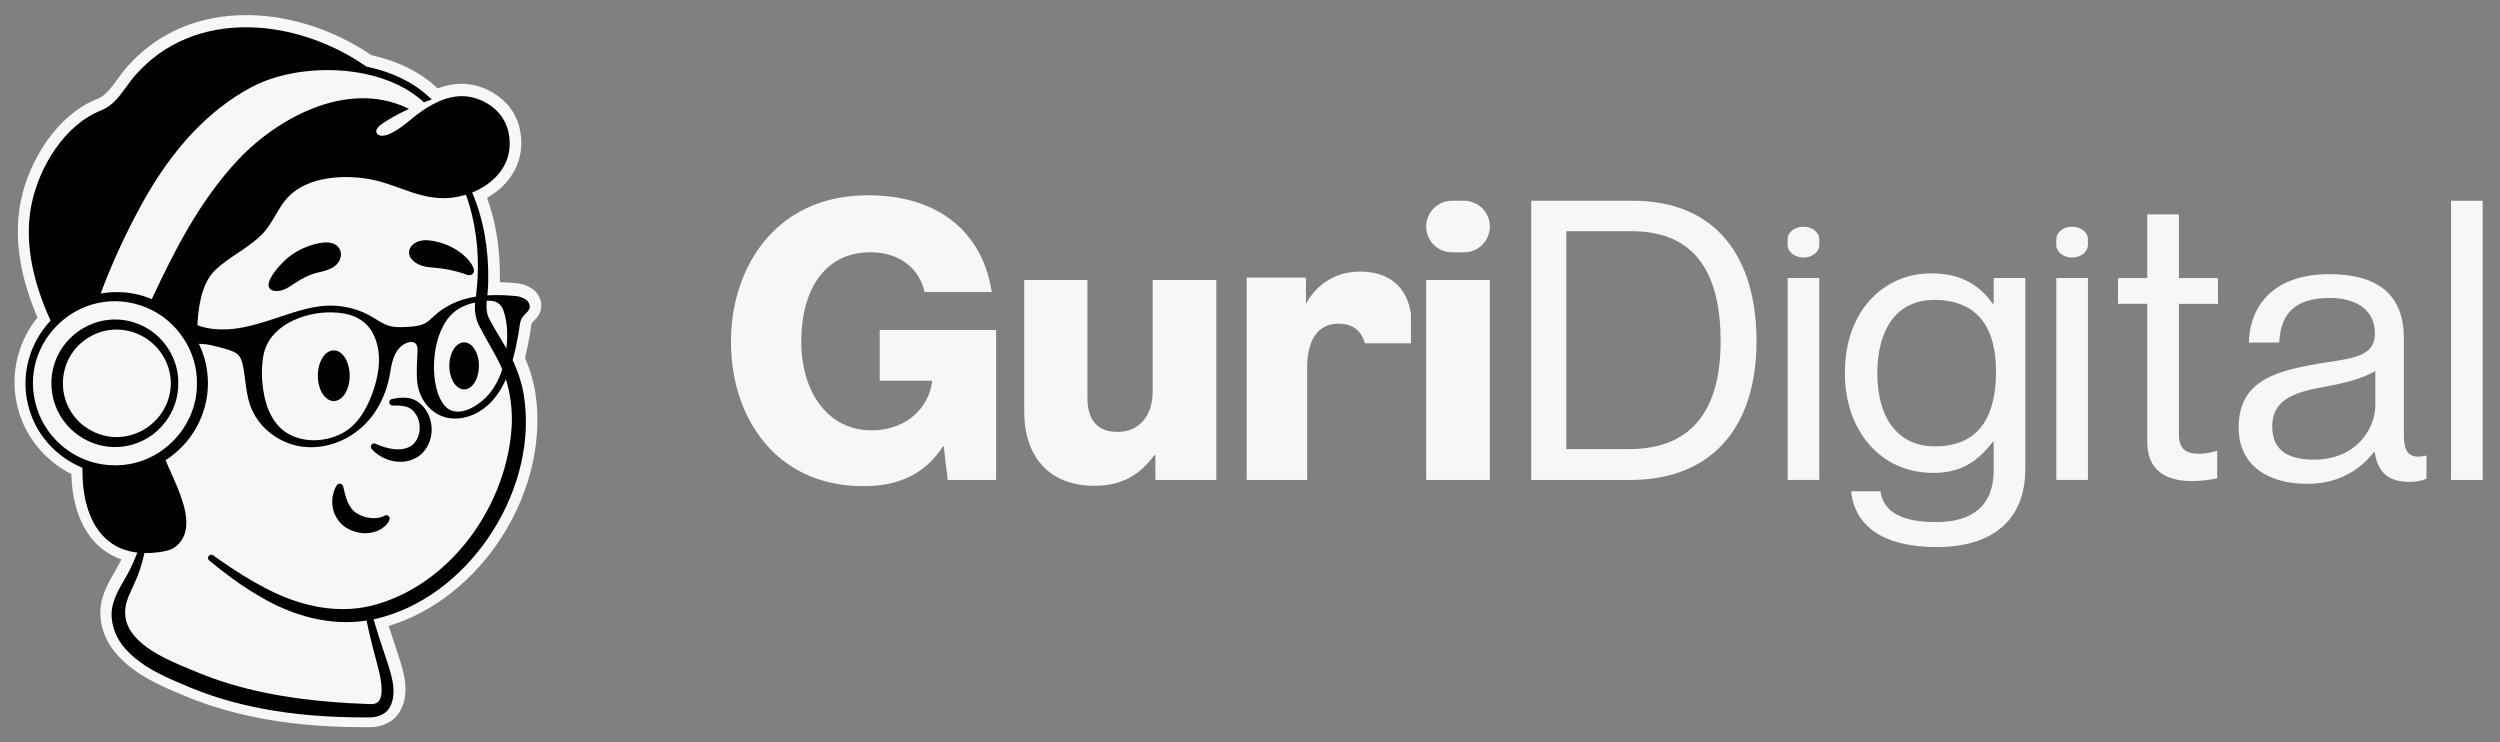
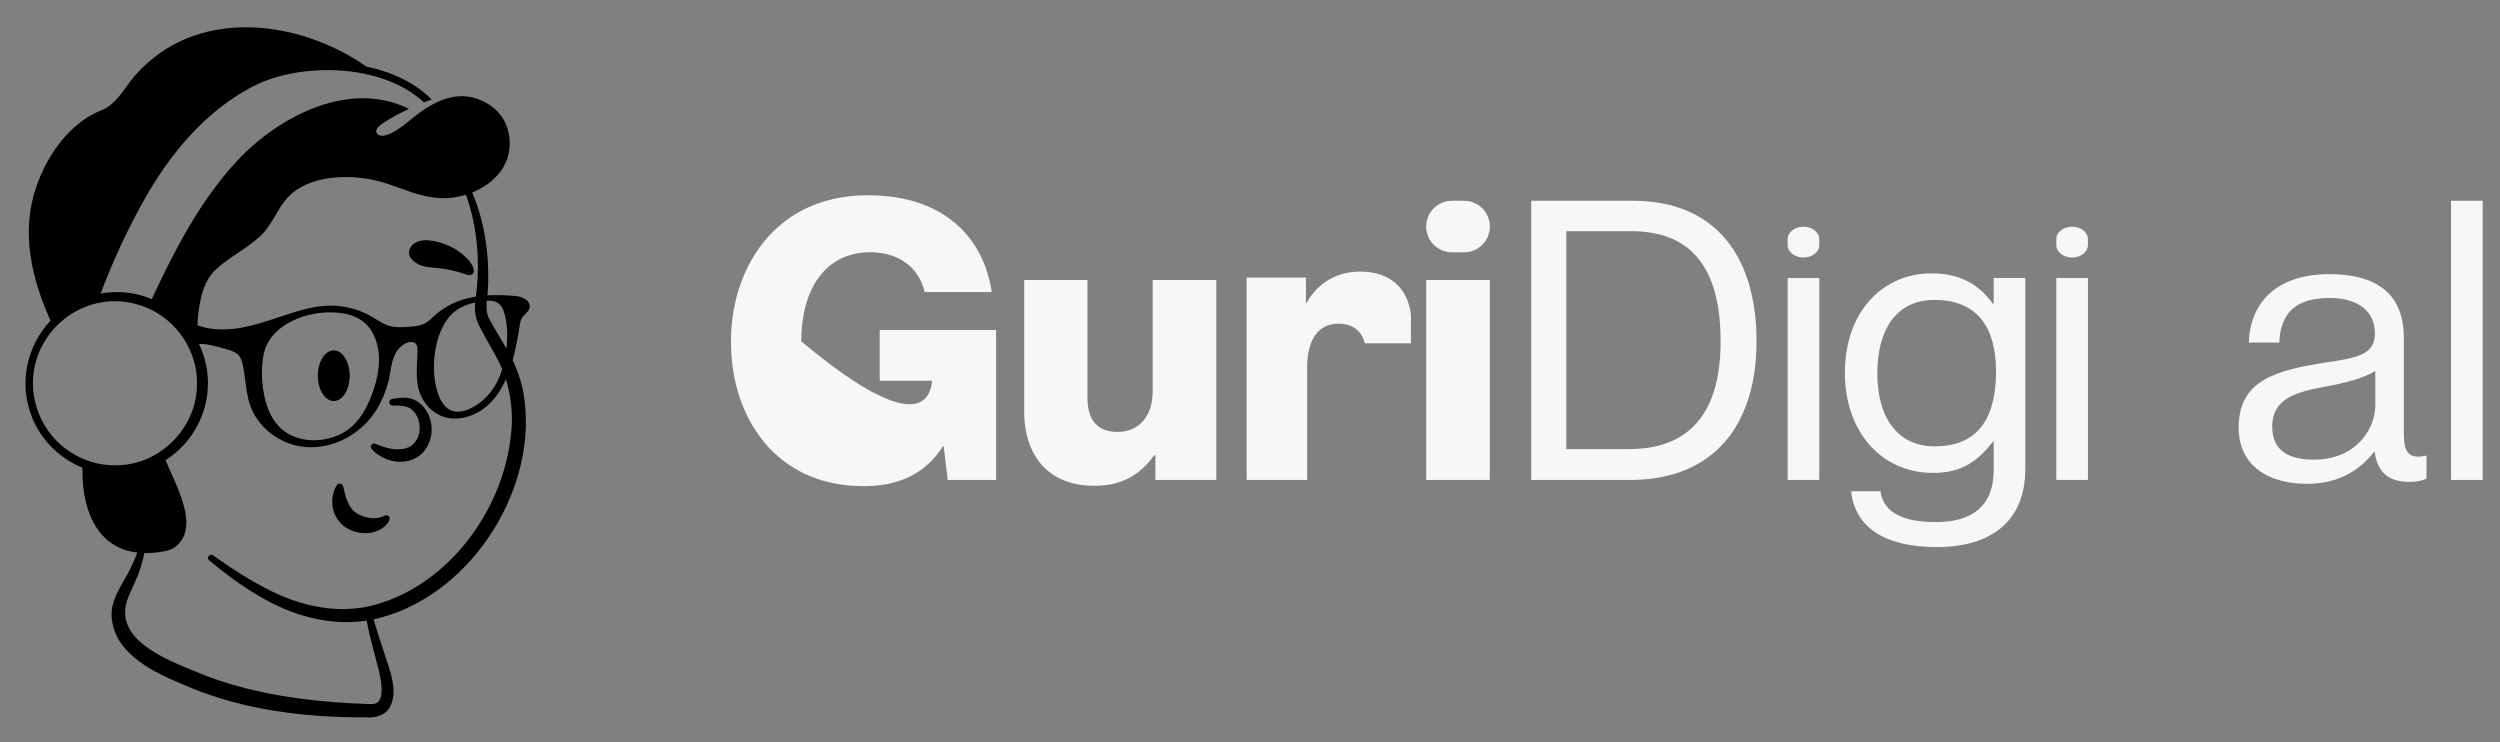
<svg xmlns="http://www.w3.org/2000/svg" width="128" height="38" viewBox="0 0 128 38" fill="none">
  <rect x="0" y="0" width="128" height="38" fill="#808080" stroke="none" />
-   <path d="M27.386 19.964C27.803 22.377 27.205 25.088 25.745 27.408C24.316 29.68 22.192 31.362 19.901 32.046C20.024 32.443 20.156 32.834 20.274 33.185L20.279 33.198C20.308 33.291 20.34 33.387 20.373 33.488C20.658 34.344 21.047 35.517 20.441 36.483L20.434 36.494C20.125 36.965 19.569 37.234 18.906 37.234C18.873 37.234 18.839 37.234 18.806 37.232C18.802 37.232 18.635 37.232 18.635 37.232C15.063 37.232 12.084 36.718 9.528 35.659L9.381 35.598C8.23 35.115 6.926 34.569 5.993 33.519C5.222 32.667 4.94 31.49 5.275 30.521C5.424 30.049 5.649 29.662 5.848 29.321C5.903 29.226 5.957 29.133 6.009 29.039C6.083 28.906 6.151 28.771 6.213 28.64C5.047 28.241 4.223 27.268 3.857 25.83C3.736 25.354 3.668 24.84 3.652 24.27C2.516 23.695 1.611 22.727 1.134 21.561C0.738 20.589 0.639 19.537 0.848 18.522C1.019 17.69 1.385 16.914 1.918 16.253C0.974 14.05 0.692 12.022 1.08 10.22C1.502 8.254 2.877 5.895 4.998 5.056C5.404 4.895 5.683 4.512 6.005 4.068L6.011 4.061C6.173 3.838 6.34 3.608 6.539 3.386C8.065 1.677 10.167 0.773 12.616 0.773C12.677 0.773 12.739 0.773 12.8 0.774C14.908 0.814 17.163 1.558 19.008 2.82C20.383 3.127 21.552 3.714 22.41 4.526C22.467 4.504 22.524 4.484 22.581 4.465C22.862 4.374 23.143 4.317 23.419 4.296C23.492 4.291 23.563 4.288 23.633 4.288C23.774 4.288 23.913 4.298 24.047 4.319C24.593 4.401 25.116 4.625 25.56 4.964C26.289 5.521 26.679 6.325 26.69 7.29C26.704 8.465 26.059 9.493 24.938 10.128C25.399 11.403 25.619 12.813 25.593 14.33L25.589 14.447H25.598C25.895 14.454 26.193 14.472 26.482 14.502C26.734 14.528 27.007 14.625 27.215 14.762C27.483 14.937 27.66 15.207 27.703 15.504C27.743 15.783 27.663 16.058 27.476 16.277C27.422 16.34 27.371 16.392 27.326 16.438C27.291 16.473 27.232 16.534 27.226 16.55C27.202 16.616 27.188 16.718 27.175 16.826C27.167 16.899 27.157 16.973 27.144 17.053C27.142 17.064 27.132 17.119 27.132 17.119C27.071 17.457 26.997 17.843 26.897 18.247V18.376C26.91 18.407 26.943 18.486 26.943 18.486C26.973 18.559 27.002 18.632 27.031 18.705C27.058 18.779 27.085 18.853 27.112 18.928C27.137 19.002 27.162 19.078 27.185 19.153C27.209 19.229 27.232 19.306 27.253 19.383C27.273 19.456 27.293 19.534 27.311 19.613C27.33 19.691 27.347 19.77 27.363 19.848C27.37 19.887 27.378 19.926 27.385 19.966L27.386 19.964Z" fill="#F7F7F7" />
-   <path d="M14.036 14.892C14.08 14.898 14.121 14.9 14.162 14.9C14.497 14.9 14.773 14.716 15.019 14.551C15.058 14.525 15.098 14.499 15.136 14.473C15.477 14.253 15.776 14.103 16.049 14.015C16.139 13.986 16.241 13.962 16.351 13.936C16.746 13.842 17.239 13.726 17.414 13.253C17.483 13.063 17.465 12.86 17.363 12.708C17.123 12.349 16.568 12.317 15.756 12.616C15.24 12.806 14.775 13.113 14.412 13.504L14.399 13.517C14.053 13.893 13.662 14.401 13.767 14.693C13.79 14.756 13.855 14.867 14.036 14.893V14.892Z" fill="black" />
  <path d="M22.142 13.7C22.762 13.742 23.338 13.862 23.903 14.067C23.929 14.076 23.971 14.092 24.023 14.092C24.031 14.092 24.039 14.092 24.047 14.091C24.145 14.082 24.219 14.028 24.251 13.943C24.344 13.697 23.959 13.283 23.943 13.265C23.767 13.078 23.561 12.911 23.331 12.77C22.934 12.528 22.478 12.37 22.013 12.312C21.823 12.287 21.462 12.278 21.191 12.479C21.053 12.582 20.966 12.719 20.946 12.867C20.928 12.999 20.965 13.126 21.051 13.238C21.338 13.604 21.811 13.676 22.143 13.699L22.142 13.7Z" fill="black" />
  <path d="M21.336 20.531C20.951 20.296 20.453 20.348 20.062 20.433C19.867 20.475 19.897 20.763 20.098 20.763C20.35 20.76 20.594 20.765 20.799 20.823C21.006 20.881 21.143 20.994 21.262 21.168C21.61 21.663 21.565 22.434 21.073 22.815C20.545 23.168 19.783 22.97 19.233 22.724C19.173 22.693 19.099 22.699 19.045 22.744C18.974 22.805 18.965 22.911 19.025 22.982C19.211 23.2 19.452 23.364 19.715 23.477C20.623 23.876 21.685 23.559 22.007 22.563C22.259 21.837 21.999 20.948 21.336 20.532V20.531Z" fill="black" />
  <path d="M19.703 26.398C19.248 26.646 18.636 26.522 18.236 26.263C17.799 25.955 17.692 25.412 17.569 24.906C17.542 24.753 17.327 24.709 17.243 24.845C17.038 25.177 16.971 25.574 17.033 25.967C17.099 26.376 17.349 26.792 17.742 27.031C18.283 27.357 18.982 27.403 19.529 27.076C19.692 26.979 20.027 26.674 19.934 26.471C19.891 26.387 19.787 26.353 19.703 26.398Z" fill="black" />
  <path d="M17.088 20.534C17.539 20.534 17.904 19.953 17.904 19.236C17.904 18.52 17.539 17.939 17.088 17.939C16.638 17.939 16.273 18.52 16.273 19.236C16.273 19.953 16.638 20.534 17.088 20.534Z" fill="black" />
-   <path d="M23.763 19.937C24.182 19.937 24.521 19.398 24.521 18.732C24.521 18.067 24.182 17.528 23.763 17.528C23.345 17.528 23.006 18.067 23.006 18.732C23.006 19.398 23.345 19.937 23.763 19.937Z" fill="black" />
  <path d="M26.56 17.004C26.597 16.8 26.601 16.586 26.672 16.389C26.746 16.19 26.899 16.086 27.032 15.93C27.206 15.725 27.113 15.462 26.903 15.325C26.762 15.232 26.582 15.176 26.444 15.161C26.155 15.132 25.875 15.116 25.605 15.11H25.57C25.356 15.106 25.149 15.11 24.951 15.123C24.968 14.967 24.984 14.812 24.989 14.66L24.997 14.365C25.024 12.829 24.783 11.273 24.174 9.857C25.243 9.427 26.112 8.542 26.098 7.322C26.089 6.55 25.78 5.911 25.206 5.472C24.849 5.199 24.416 5.013 23.971 4.946C23.808 4.921 23.643 4.916 23.479 4.928C23.243 4.946 23.011 4.995 22.787 5.069C22.342 5.216 21.933 5.453 21.55 5.721C21.153 6 20.801 6.34 20.396 6.606C20.163 6.759 19.897 6.919 19.614 6.948C19.46 6.963 19.258 6.899 19.265 6.711C19.268 6.649 19.296 6.591 19.336 6.543C19.477 6.369 19.7 6.246 19.889 6.129C20.085 6.006 20.29 5.893 20.497 5.789C20.583 5.746 20.67 5.704 20.756 5.663C20.808 5.638 20.861 5.613 20.913 5.588C20.922 5.585 20.93 5.58 20.94 5.576C19.571 4.89 17.953 4.85 16.251 5.461C14.811 5.978 13.332 6.968 12.194 8.179C10.236 10.262 8.93 12.836 7.771 15.315C7.203 15.075 6.581 14.946 5.931 14.957C5.665 14.959 5.407 14.984 5.155 15.027C5.716 13.518 6.416 11.992 7.237 10.488C8.795 7.634 10.709 5.597 12.926 4.436C14.476 3.625 16.744 3.369 18.704 3.786C19.928 4.045 20.959 4.544 21.705 5.238C21.837 5.186 21.969 5.138 22.103 5.096C21.297 4.284 20.152 3.704 18.783 3.415C18.776 3.413 18.768 3.412 18.76 3.41C16.988 2.169 14.812 1.436 12.772 1.398C10.419 1.355 8.412 2.189 6.963 3.812C6.782 4.014 6.621 4.234 6.466 4.448C6.102 4.949 5.757 5.422 5.185 5.649C3.27 6.407 2.019 8.574 1.63 10.385C1.248 12.162 1.572 14.191 2.589 16.416C1.396 17.684 0.919 19.595 1.652 21.397C2.129 22.561 3.078 23.48 4.221 23.95C4.212 24.628 4.274 25.223 4.411 25.759C4.795 27.266 5.698 28.137 7.03 28.293C6.879 28.681 6.716 29.063 6.512 29.428C6.279 29.85 5.989 30.274 5.821 30.811C5.534 31.628 5.849 32.587 6.416 33.214C7.295 34.203 8.561 34.706 9.736 35.201C12.544 36.363 15.633 36.731 18.634 36.731H18.821C19.221 36.751 19.686 36.63 19.922 36.269C20.435 35.45 19.953 34.31 19.693 33.487C19.501 32.919 19.296 32.299 19.126 31.71C19.276 31.678 19.425 31.642 19.574 31.599C24.23 30.31 27.625 24.887 26.803 20.138C26.797 20.102 26.79 20.067 26.783 20.031C26.769 19.96 26.754 19.889 26.737 19.819C26.72 19.748 26.702 19.678 26.683 19.607C26.663 19.537 26.643 19.467 26.621 19.398C26.6 19.328 26.577 19.259 26.553 19.19C26.529 19.121 26.505 19.053 26.478 18.985C26.452 18.916 26.426 18.848 26.397 18.781C26.368 18.711 26.339 18.64 26.308 18.57C26.307 18.568 26.306 18.565 26.305 18.563C26.305 18.563 26.305 18.562 26.304 18.561C26.301 18.553 26.297 18.546 26.293 18.539C26.293 18.54 26.294 18.54 26.295 18.541C26.279 18.508 26.262 18.475 26.246 18.441C26.376 17.977 26.47 17.507 26.549 17.065C26.553 17.045 26.556 17.025 26.559 17.005L26.56 17.004ZM24.922 15.398C25.131 15.386 25.338 15.407 25.5 15.515C25.636 15.605 25.727 15.75 25.78 15.904C25.993 16.526 25.999 17.193 25.929 17.842C25.665 17.38 25.38 16.936 25.128 16.472C25.041 16.31 24.974 16.194 24.94 16.024C24.899 15.823 24.904 15.612 24.922 15.398ZM25.648 18.755C25.653 18.765 25.658 18.778 25.658 18.778C25.658 18.778 25.669 18.803 25.677 18.82C25.68 18.827 25.682 18.834 25.686 18.841C25.696 18.864 25.705 18.889 25.715 18.913C25.58 19.336 25.382 19.736 25.103 20.096C24.599 20.745 23.323 21.608 22.675 20.654C22.258 20.04 22.183 19.116 22.233 18.397C22.288 17.613 22.535 16.72 23.084 16.132C23.408 15.785 23.868 15.585 24.329 15.49C24.277 15.908 24.358 16.392 24.577 16.761C24.928 17.461 25.352 18.095 25.648 18.755ZM10.11 16.602C10.178 15.251 10.479 14.34 11.033 13.815C11.376 13.491 11.779 13.219 12.169 12.958C12.565 12.691 12.976 12.415 13.336 12.077C13.675 11.758 13.899 11.374 14.117 11.002C14.303 10.684 14.478 10.383 14.72 10.121C15.759 8.998 17.709 8.923 19.064 9.2C19.552 9.299 20.018 9.468 20.469 9.631C21.31 9.935 22.178 10.249 23.194 10.114C23.416 10.085 23.639 10.036 23.857 9.969C24.104 10.654 24.272 11.366 24.367 12.087C24.507 13.119 24.495 14.152 24.368 15.185C23.55 15.315 22.786 15.639 22.18 16.22C22.061 16.334 21.949 16.442 21.821 16.52C21.554 16.682 21.222 16.715 20.878 16.737C20.537 16.758 20.207 16.77 19.904 16.677C19.675 16.607 19.467 16.479 19.247 16.343C19.156 16.287 19.066 16.232 18.974 16.18C18.868 16.121 18.757 16.064 18.642 16.012C18.042 15.744 17.374 15.619 16.711 15.653C16.299 15.674 15.858 15.755 15.322 15.909C15.207 15.941 15.092 15.975 14.979 16.011C14.747 16.084 14.518 16.16 14.289 16.237C13.686 16.437 13.063 16.645 12.434 16.765C11.901 16.866 11.4 16.893 10.946 16.845C10.69 16.818 10.444 16.766 10.215 16.691C10.185 16.681 10.154 16.667 10.122 16.653C10.117 16.652 10.113 16.649 10.108 16.648C10.108 16.632 10.11 16.618 10.11 16.602ZM19.156 19.872C18.882 20.722 18.43 21.642 17.637 22.117C17.635 22.118 17.634 22.119 17.633 22.12C16.946 22.527 16.063 22.657 15.285 22.431C15.216 22.412 15.149 22.39 15.083 22.364C14.039 21.966 13.615 20.947 13.469 19.905C13.39 19.347 13.386 18.768 13.485 18.212C13.619 17.466 14.101 16.913 14.747 16.546C15.432 16.155 16.238 15.974 17.025 15.994C17.865 16.016 18.661 16.262 19.082 17.049C19.549 17.92 19.449 18.963 19.156 19.872ZM2.015 21.247C0.586 17.76 4.056 14.309 7.531 15.762C9.052 16.398 10.11 17.974 10.084 19.626C10.109 21.896 8.2 23.82 5.931 23.824C4.23 23.848 2.671 22.814 2.015 21.247ZM26.202 21.757C26.001 25.719 23.242 29.744 19.383 30.913C17.408 31.526 15.345 31.047 13.548 30.091C12.774 29.689 12.032 29.215 11.307 28.71C11.233 28.659 11.159 28.607 11.085 28.555C11.079 28.55 11.072 28.546 11.066 28.541C11.015 28.505 10.964 28.469 10.914 28.433C10.843 28.384 10.771 28.396 10.72 28.435C10.7 28.451 10.683 28.471 10.671 28.493C10.64 28.551 10.642 28.625 10.699 28.683C10.703 28.687 10.707 28.692 10.711 28.696C11.525 29.367 12.376 30.004 13.303 30.538C14.943 31.516 16.87 32.068 18.769 31.775C18.941 32.647 19.182 33.505 19.401 34.344C19.457 34.577 19.502 34.81 19.524 35.038C19.549 35.347 19.561 35.657 19.4 35.895C19.23 36.113 18.895 36.039 18.649 36.037C18.157 36.02 17.665 35.991 17.175 35.955C14.75 35.77 12.316 35.347 10.066 34.406C9.176 34.037 8.271 33.684 7.503 33.128C6.495 32.384 6.096 31.517 6.673 30.333C6.791 30.058 6.935 29.766 7.052 29.476C7.195 29.1 7.308 28.708 7.394 28.316C7.415 28.316 7.435 28.316 7.456 28.316C7.465 28.316 7.473 28.316 7.481 28.316C7.488 28.316 7.495 28.316 7.502 28.316C7.565 28.316 7.627 28.314 7.69 28.311C7.699 28.311 7.709 28.311 7.718 28.31C7.776 28.307 7.835 28.303 7.893 28.297C7.907 28.296 7.921 28.295 7.936 28.294C8 28.287 8.062 28.28 8.125 28.272C8.143 28.27 8.163 28.266 8.181 28.264C8.246 28.255 8.31 28.245 8.373 28.234C8.376 28.234 8.379 28.234 8.381 28.232C8.651 28.184 8.849 28.103 9.004 27.979C9.208 27.814 9.356 27.609 9.444 27.365C9.769 26.461 9.21 25.212 8.76 24.209C8.656 23.978 8.557 23.757 8.479 23.561C9.778 22.727 10.646 21.267 10.646 19.624C10.649 18.903 10.481 18.217 10.181 17.602C10.236 17.606 10.288 17.609 10.337 17.611C10.433 17.616 10.524 17.621 10.562 17.628C10.893 17.685 11.237 17.77 11.645 17.894C11.862 17.959 12.085 18.037 12.223 18.197C12.336 18.326 12.389 18.506 12.428 18.682C12.488 18.947 12.524 19.225 12.558 19.495C12.613 19.922 12.669 20.362 12.819 20.782L12.829 20.809C13.196 21.796 14.126 22.585 15.198 22.82C15.436 22.872 15.681 22.897 15.929 22.897C17.234 22.897 18.464 22.186 19.189 21.113C19.609 20.493 19.871 19.767 19.986 19.03C20.035 18.718 20.098 18.396 20.242 18.112C20.339 17.917 20.494 17.739 20.682 17.626C20.821 17.541 21.011 17.475 21.173 17.528C21.365 17.591 21.384 17.802 21.378 17.976C21.359 18.496 21.31 19.018 21.361 19.538C21.436 20.29 21.882 21.003 22.596 21.295C23.302 21.584 24.128 21.381 24.73 20.946C25.263 20.561 25.633 20.021 25.902 19.42C26.137 20.169 26.232 20.963 26.204 21.755L26.202 21.757Z" fill="black" />
-   <path d="M7.173 16.627C5.037 15.697 2.629 17.298 2.631 19.625C2.64 21.958 5.023 23.546 7.171 22.622C8.348 22.126 9.151 20.902 9.126 19.625C9.157 18.351 8.347 17.122 7.173 16.627ZM4.884 22.151C2.666 21.174 2.666 18.077 4.884 17.098C6.696 16.321 8.725 17.657 8.747 19.625C8.728 21.592 6.693 22.937 4.884 22.151Z" fill="black" />
-   <path d="M39.346 22.893C38.106 21.533 37.426 19.655 37.426 17.475C37.426 15.295 38.186 13.256 39.544 11.898C40.724 10.698 42.384 9.998 44.443 9.998C48.122 9.998 50.32 11.957 50.78 14.955H47.341C47.081 13.796 46.122 12.916 44.562 12.916C42.203 12.916 41.024 14.876 41.024 17.475C41.024 20.074 42.384 22.033 44.622 22.033C46.48 22.033 47.58 20.794 47.721 19.534V19.494H45.042V16.895H51.001V24.573H48.521L48.32 22.853H48.281C47.341 24.313 45.942 24.892 44.222 24.892C42.183 24.892 40.523 24.172 39.344 22.893H39.346Z" fill="#F7F7F7" />
+   <path d="M39.346 22.893C38.106 21.533 37.426 19.655 37.426 17.475C37.426 15.295 38.186 13.256 39.544 11.898C40.724 10.698 42.384 9.998 44.443 9.998C48.122 9.998 50.32 11.957 50.78 14.955H47.341C47.081 13.796 46.122 12.916 44.562 12.916C42.203 12.916 41.024 14.876 41.024 17.475C46.48 22.033 47.58 20.794 47.721 19.534V19.494H45.042V16.895H51.001V24.573H48.521L48.32 22.853H48.281C47.341 24.313 45.942 24.892 44.222 24.892C42.183 24.892 40.523 24.172 39.344 22.893H39.346Z" fill="#F7F7F7" />
  <path d="M52.44 21.054V14.337H55.678V20.375C55.678 21.494 56.179 22.114 57.217 22.114C58.337 22.114 59.016 21.274 59.016 20.055V14.337H62.275V24.572H59.156V23.313H59.096C58.357 24.312 57.456 24.872 56.036 24.872C53.678 24.872 52.438 23.333 52.438 21.054H52.44Z" fill="#F7F7F7" />
  <path d="M74.341 10.279H74.961C75.689 10.279 76.281 10.869 76.281 11.599C76.281 12.327 75.69 12.919 74.961 12.919H74.341C73.613 12.919 73.021 12.329 73.021 11.599C73.021 10.871 73.612 10.279 74.341 10.279ZM73.021 14.337H76.279V24.573H73.021V14.337Z" fill="#F7F7F7" />
  <path d="M78.398 10.279H83.596C87.894 10.279 89.934 13.197 89.934 17.476C89.934 21.755 87.754 24.574 83.457 24.574H78.398V10.28V10.279ZM83.397 22.994C86.756 22.994 88.095 20.834 88.095 17.476C88.095 14.118 86.895 11.838 83.536 11.838H80.197V22.994H83.396H83.397Z" fill="#F7F7F7" />
  <path d="M92.336 11.607C92.783 11.607 93.146 11.893 93.146 12.246V12.546C93.146 12.899 92.783 13.185 92.336 13.185C91.89 13.185 91.527 12.899 91.527 12.546V12.246C91.527 11.893 91.89 11.607 92.336 11.607Z" fill="#F7F7F7" />
  <path d="M93.147 14.236H91.527V24.572H93.147V14.236Z" fill="#F7F7F7" />
  <path d="M106.092 11.607C106.539 11.607 106.901 11.893 106.901 12.246V12.546C106.901 12.899 106.539 13.185 106.092 13.185C105.646 13.185 105.283 12.899 105.283 12.546V12.246C105.283 11.893 105.646 11.607 106.092 11.607Z" fill="#F7F7F7" />
  <path d="M94.779 25.153H96.279C96.439 26.292 97.518 26.731 99.118 26.731C101.018 26.731 102.076 25.872 102.076 24.073V22.613H102.036C101.276 23.592 100.458 24.213 98.977 24.213C96.299 24.213 94.458 22.075 94.458 19.095C94.458 15.876 96.478 13.996 98.876 13.996C100.375 13.996 101.334 14.576 102.035 15.555H102.075V14.235H103.695V24.011C103.695 26.73 101.896 28.01 99.156 28.01C96.416 28.01 94.957 26.93 94.778 25.151L94.779 25.153ZM102.196 19.015C102.196 16.756 101.236 15.356 99.037 15.356C97.097 15.356 96.118 16.875 96.118 19.115C96.118 21.354 97.138 22.853 99.057 22.853C101.435 22.853 102.196 21.194 102.196 19.015Z" fill="#F7F7F7" />
  <path d="M106.903 14.236H105.283V24.572H106.903V14.236Z" fill="#F7F7F7" />
-   <path d="M108.442 14.237H109.941V10.978H111.561V14.237H113.56V15.557H111.561V22.274C111.561 22.994 111.94 23.233 112.601 23.233C112.921 23.233 113.28 23.153 113.461 23.092H113.52V24.492C113.141 24.571 112.7 24.631 112.22 24.631C110.9 24.631 109.941 24.091 109.941 22.632V15.555H108.442V14.235V14.237Z" fill="#F7F7F7" />
  <path d="M121.576 23.133H121.556C120.937 23.933 119.877 24.773 118.117 24.773C116.158 24.773 114.619 23.853 114.619 21.894C114.619 19.455 116.539 18.955 119.118 18.554C120.577 18.334 121.597 18.195 121.597 17.075C121.597 15.955 120.758 15.256 119.278 15.256C117.599 15.256 116.759 15.977 116.699 17.536H115.141C115.2 15.536 116.52 14.037 119.259 14.037C121.458 14.037 123.077 14.857 123.077 17.315V22.233C123.077 23.073 123.277 23.534 124.177 23.333H124.236V24.513C124.036 24.592 123.776 24.672 123.357 24.672C122.297 24.672 121.737 24.191 121.578 23.133H121.576ZM121.616 20.754V18.995C121.076 19.334 120.137 19.595 119.257 19.755C117.637 20.055 116.338 20.335 116.338 21.854C116.338 23.234 117.418 23.534 118.477 23.534C120.635 23.534 121.616 21.955 121.616 20.754Z" fill="#F7F7F7" />
  <path d="M125.493 10.279H127.113V24.573H125.493V10.279Z" fill="#F7F7F7" />
  <path d="M63.827 14.212H66.867L66.863 15.566C67.315 14.704 68.239 13.904 69.634 13.904C71.234 13.904 72.075 14.807 72.239 16.099V17.577H69.88C69.86 17.577 69.736 16.572 68.526 16.572C67.419 16.572 66.926 17.516 66.926 18.789V24.574H63.828V14.213L63.827 14.212Z" fill="#F7F7F7" />
</svg>